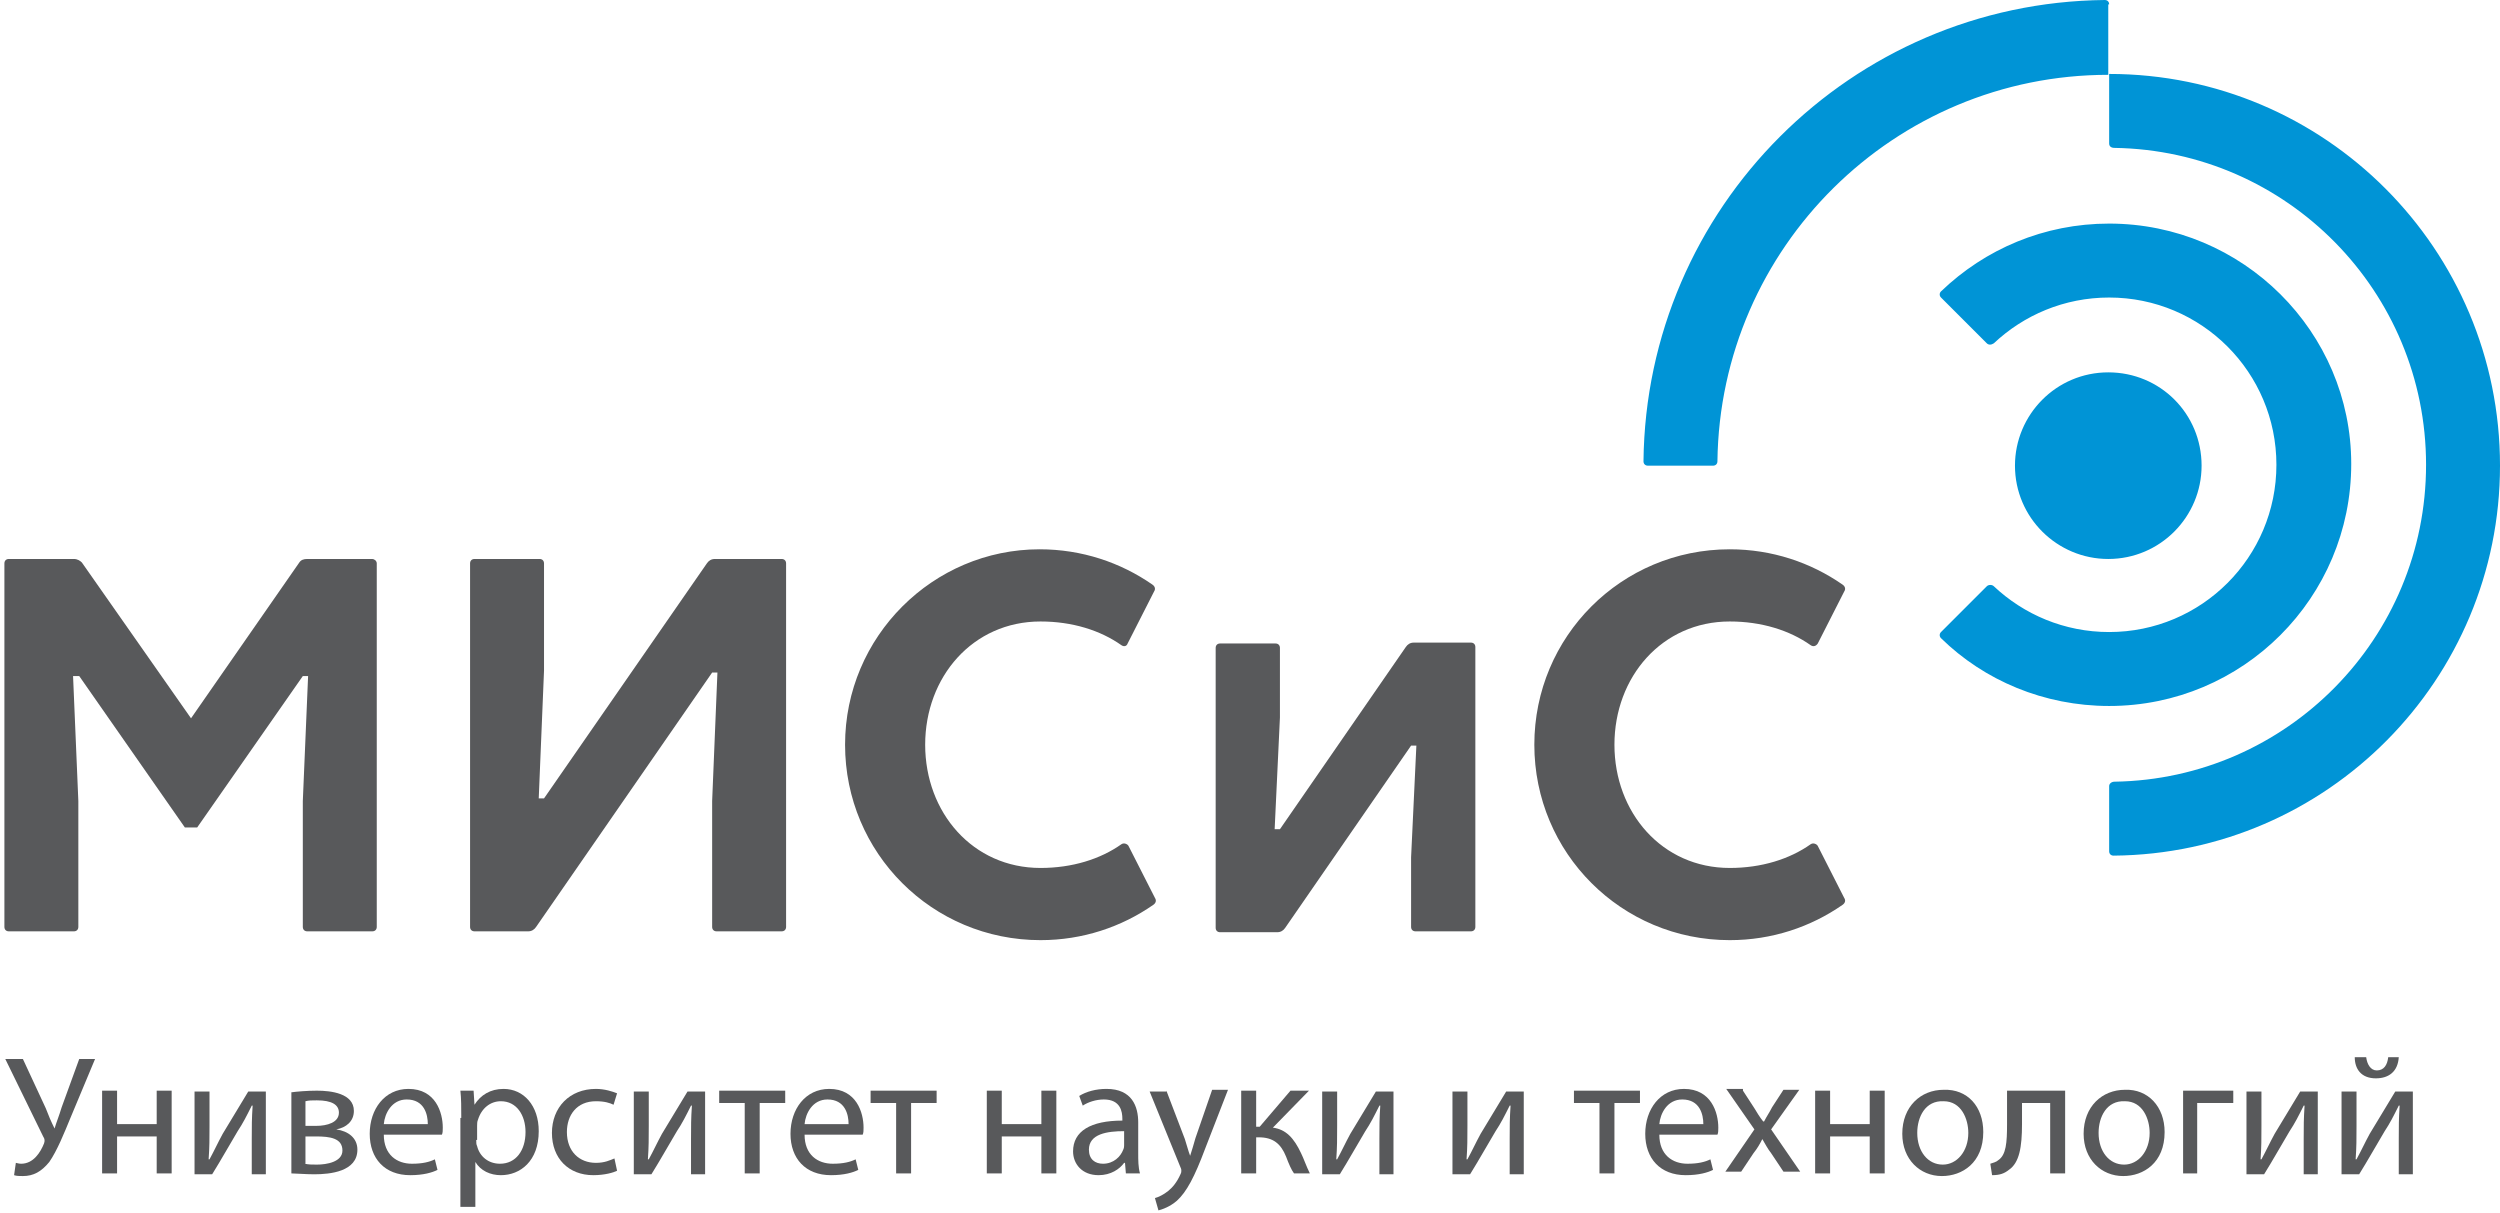
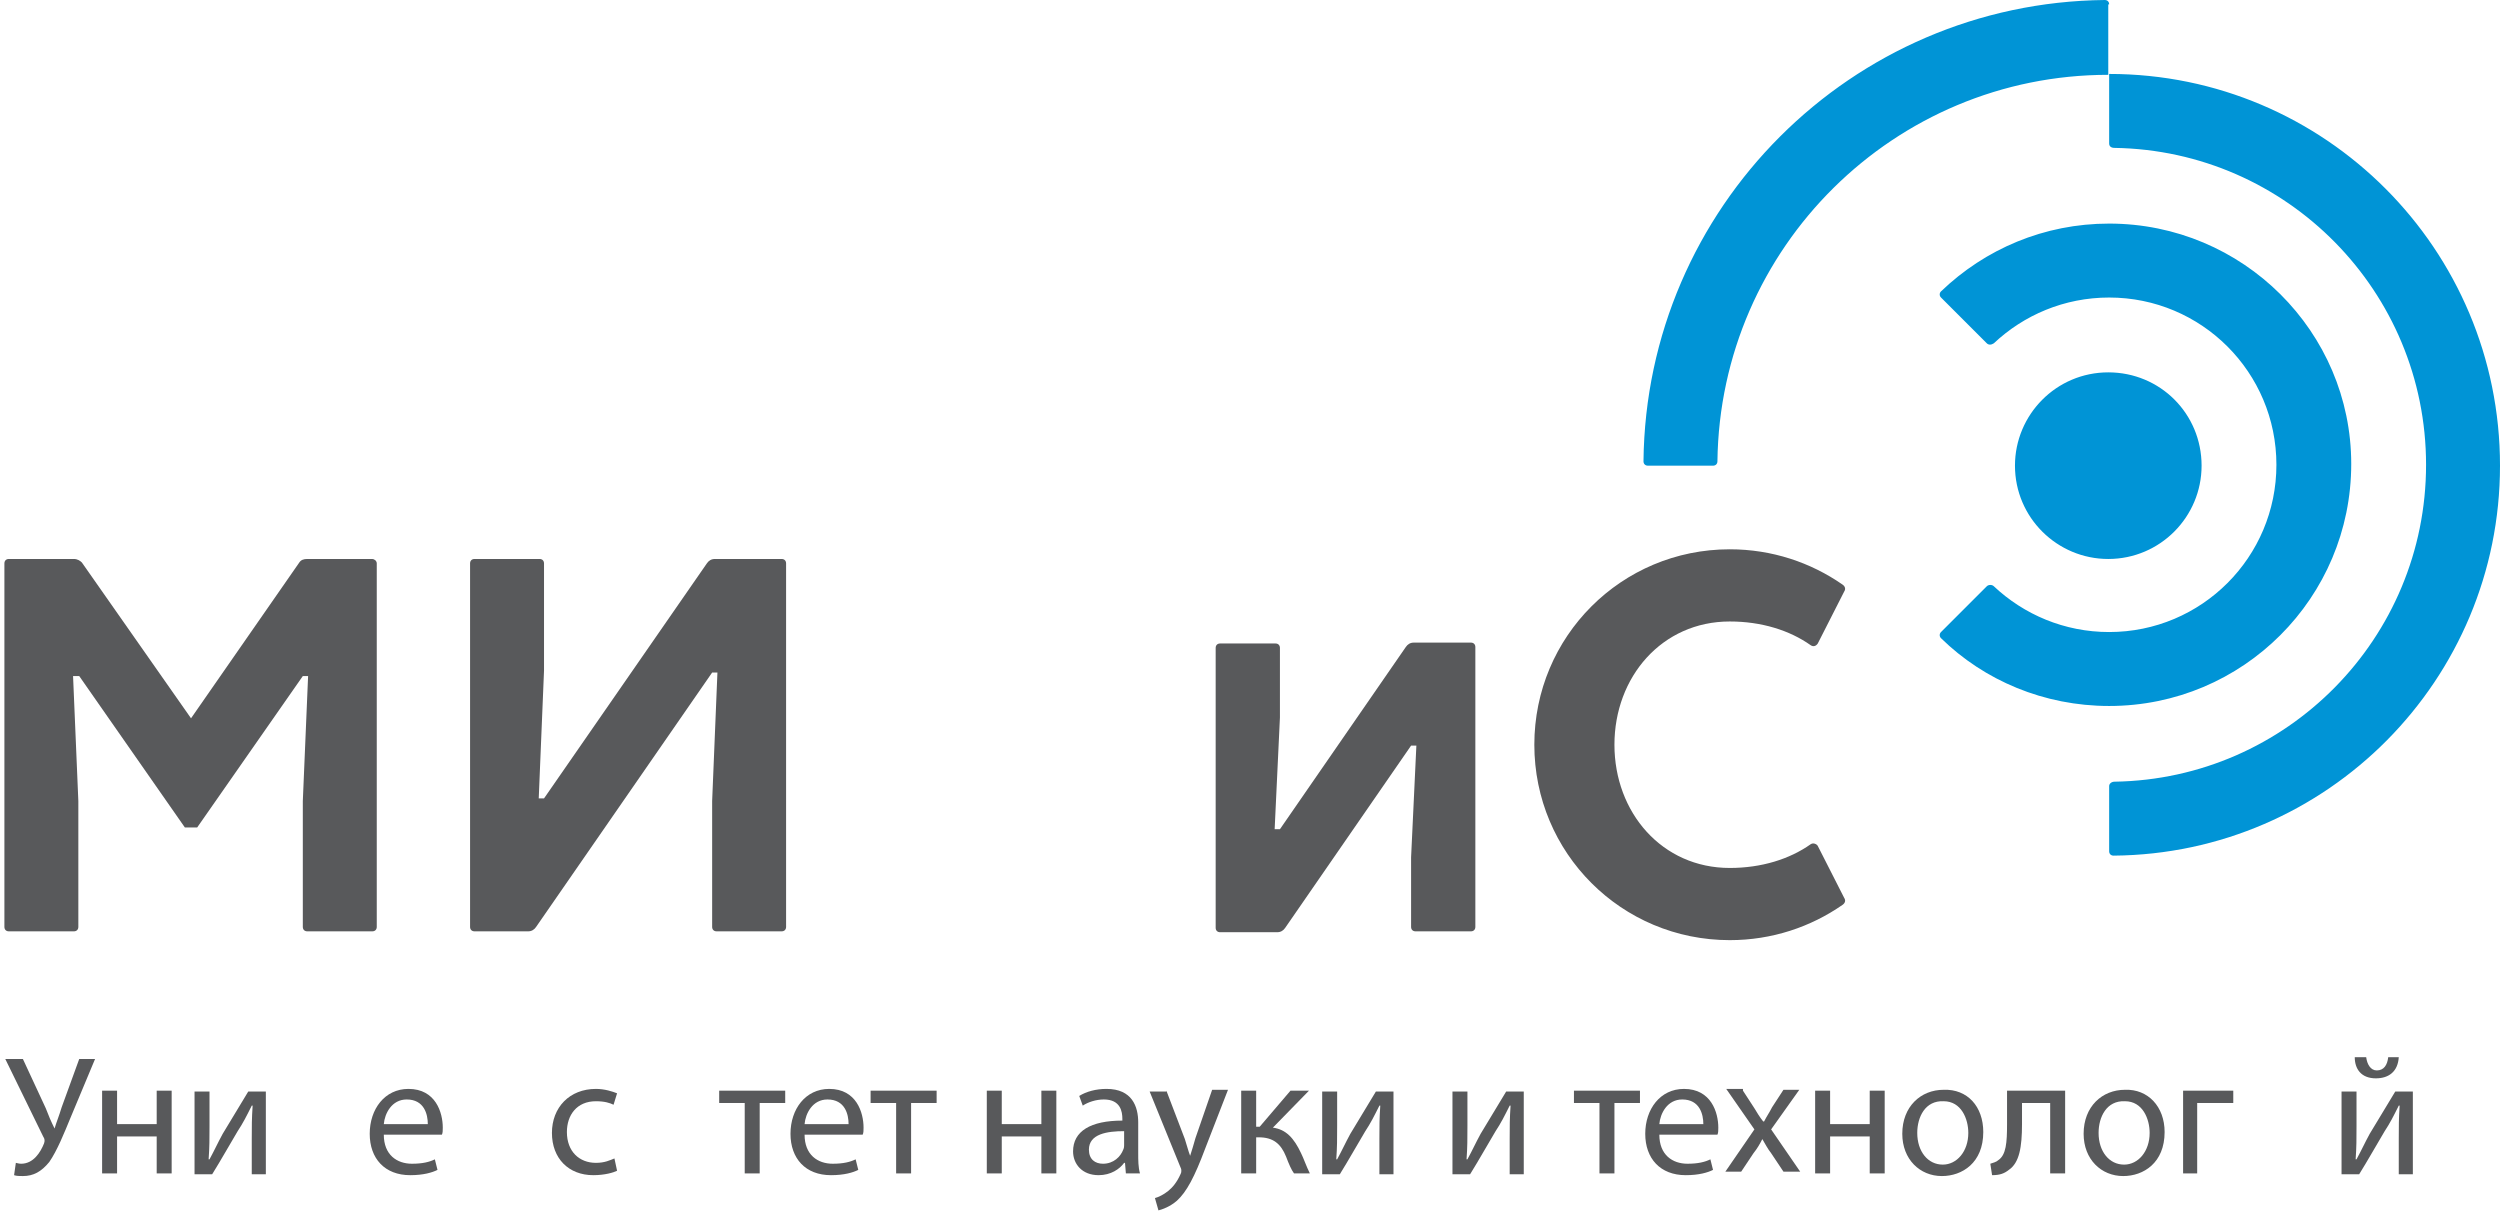
<svg xmlns="http://www.w3.org/2000/svg" version="1.1" id="Layer_1_copy" x="0px" y="0px" width="284px" height="137.8px" viewBox="0 0 284 137.8" style="enable-background:new 0 0 284 137.8;" xml:space="preserve">
  <style type="text/css">
	.st0{fill:#58595B;}
	.st1{fill:#0094D6;}
</style>
  <path class="st0" d="M42.8,64l0,41.3c0,0.3-0.2,0.5-0.5,0.5h-7.4c-0.3,0-0.5-0.2-0.5-0.5V91l0.6-14.2h-0.6l-12,17.2h-1.4l-12-17.2  H8.3L8.9,91v14.3c0,0.3-0.2,0.5-0.5,0.5H1c-0.3,0-0.5-0.2-0.5-0.5V64c0-0.3,0.2-0.5,0.5-0.5h7.4c0.4,0,0.7,0.2,0.9,0.4l12.4,17.7  L34,63.9c0.2-0.3,0.5-0.4,0.9-0.4h7.4C42.5,63.5,42.8,63.7,42.8,64" />
  <path class="st0" d="M88.8,63.5h-7.6c-0.4,0-0.7,0.2-0.9,0.5L61.8,90.7h-0.6l0.6-14.5V64c0-0.3-0.2-0.5-0.5-0.5h-7.4  c-0.3,0-0.5,0.2-0.5,0.5v41.3c0,0.3,0.2,0.5,0.5,0.5H60c0.4,0,0.7-0.2,0.9-0.5l20-28.9h0.6L80.9,91v14.3v0c0,0.3,0.2,0.5,0.5,0.5  h7.4c0.3,0,0.5-0.2,0.5-0.5V64C89.3,63.7,89.1,63.5,88.8,63.5" />
  <path class="st0" d="M167.1,73h-6.5c-0.4,0-0.7,0.2-0.9,0.5l-14.3,20.7h-0.6l0.6-12.7v-7.9l0,0c0-0.3-0.2-0.5-0.5-0.5h-6.3  c-0.3,0-0.5,0.2-0.5,0.5v31.8c0,0.3,0.2,0.5,0.5,0.5h6.5c0.4,0,0.7-0.2,0.9-0.5l14.3-20.7h0.6l-0.6,12.7v7.9v0  c0,0.3,0.2,0.5,0.5,0.5h6.3c0.3,0,0.5-0.2,0.5-0.5V73.5C167.6,73.2,167.4,73,167.1,73" />
-   <path class="st0" d="M131.2,102l-3-5.9c-0.1-0.2-0.5-0.4-0.8-0.2c-2.4,1.7-5.6,2.7-9.2,2.7c-7.7,0-13.1-6.3-13.1-14  c0-7.7,5.4-14,13.1-14c3.6,0,6.8,1,9.2,2.7c0.3,0.2,0.6,0.1,0.7-0.2l3-5.9c0.2-0.3,0.1-0.6-0.2-0.8c-3.6-2.5-8-4-12.8-4  C106,62.4,96,72.3,96,84.6c0,12.3,9.9,22.2,22.2,22.2c4.8,0,9.2-1.5,12.8-4C131.3,102.6,131.4,102.3,131.2,102" />
  <path class="st0" d="M209.5,102l-3-5.9c-0.1-0.2-0.5-0.4-0.8-0.2c-2.4,1.7-5.6,2.7-9.2,2.7c-7.7,0-13.1-6.3-13.1-14  c0-7.7,5.4-14,13.1-14c3.6,0,6.8,1,9.2,2.7c0.3,0.2,0.6,0.1,0.8-0.2l3-5.9c0.2-0.3,0.1-0.6-0.2-0.8c-3.6-2.5-8-4-12.8-4  c-12.3,0-22.2,9.9-22.2,22.2c0,12.3,9.9,22.2,22.2,22.2c4.8,0,9.2-1.5,12.8-4C209.6,102.6,209.7,102.3,209.5,102" />
  <path class="st1" d="M250.1,52.9c0,5.8-4.7,10.6-10.6,10.6c-5.8,0-10.6-4.7-10.6-10.6c0-5.8,4.7-10.6,10.6-10.6  C245.4,42.3,250.1,47,250.1,52.9 M239.6,0.5c0-0.3-0.2-0.5-0.5-0.5c-28.8,0.3-52.1,23.6-52.4,52.4c0,0.3,0.2,0.5,0.5,0.5h7.4  c0.3,0,0.5-0.2,0.5-0.5c0.3-24.3,20.1-43.9,44.4-43.9V0.5z M239.6,8.4L239.6,8.4v7.9c0,0.3,0.2,0.5,0.6,0.5  c19.6,0.3,35.4,16.3,35.4,36c0,19.7-15.8,35.7-35.4,36c-0.3,0-0.6,0.2-0.6,0.5v7.4c0,0.3,0.2,0.5,0.5,0.5  C264.4,97,284,77.2,284,52.9C284,28.3,264.1,8.4,239.6,8.4 M239.6,25.4c-7.4,0-14.1,2.9-19.1,7.7c-0.2,0.2-0.2,0.5,0,0.7l5.2,5.2  c0.2,0.2,0.5,0.2,0.8,0c3.4-3.2,8-5.2,13.1-5.2c10.5,0,19,8.5,19,19c0,10.5-8.5,19-19,19c-5.1,0-9.7-2-13.1-5.2  c-0.2-0.2-0.6-0.2-0.8,0l-5.2,5.2c-0.2,0.2-0.2,0.5,0,0.7c4.9,4.8,11.7,7.7,19.1,7.7c15.2,0,27.5-12.3,27.5-27.5  C267.1,37.7,254.8,25.4,239.6,25.4" />
  <g>
    <path class="st0" d="M2.6,120.3l2.6,5.6c0.3,0.8,0.6,1.5,1,2.3h0c0.2-0.7,0.5-1.4,0.8-2.4l2-5.5h1.8L8,127c-0.7,1.7-1.5,3.7-2.4,5   c-0.9,1.1-1.8,1.6-3,1.6c-0.4,0-0.7,0-1-0.1l0.2-1.4c0.1,0,0.3,0.1,0.6,0.1c1.4,0,2.2-1.3,2.6-2.3c0.1-0.3,0.1-0.5-0.1-0.8   l-4.3-8.8H2.6z" />
    <path class="st0" d="M13.3,123.9v3.8h4.5v-3.8h1.7v9.4h-1.7v-4.2h-4.5v4.2h-1.7v-9.4H13.3z" />
    <path class="st0" d="M23.8,123.9v4c0,1.5,0,2.4-0.1,3.8l0.1,0c0.6-1.1,0.9-1.8,1.5-2.9l2.9-4.8h2v9.4h-1.6v-4c0-1.5,0-2.3,0.1-3.8   h-0.1c-0.6,1.2-1,2-1.6,2.9c-0.9,1.5-1.9,3.3-2.9,4.9h-2v-9.4H23.8z" />
-     <path class="st0" d="M33,124.1c0.7-0.1,1.9-0.2,3-0.2c1.6,0,4.2,0.3,4.2,2.3c0,1.2-0.9,1.9-2,2.1v0c1.4,0.2,2.4,1,2.4,2.3   c0,2.5-3.1,2.8-4.9,2.8c-1,0-2.1-0.1-2.6-0.1V124.1z M34.6,132.2c0.5,0.1,0.8,0.1,1.4,0.1c1.1,0,2.9-0.3,2.9-1.6   c0-1.4-1.4-1.6-3-1.6h-1.2V132.2z M34.6,127.9h1.3c1.3,0,2.6-0.4,2.6-1.5c0-0.9-0.8-1.4-2.5-1.4c-0.6,0-0.9,0-1.3,0.1V127.9z" />
    <path class="st0" d="M43.6,128.9c0,2.3,1.5,3.3,3.2,3.3c1.2,0,2-0.2,2.6-0.5l0.3,1.2c-0.6,0.3-1.6,0.6-3.1,0.6   c-2.9,0-4.6-1.9-4.6-4.7c0-2.8,1.7-5.1,4.4-5.1c3.1,0,3.9,2.7,3.9,4.4c0,0.3,0,0.6-0.1,0.8H43.6z M48.6,127.7   c0-1.1-0.4-2.8-2.4-2.8c-1.7,0-2.5,1.6-2.6,2.8H48.6z" />
-     <path class="st0" d="M52.4,127c0-1.2,0-2.2-0.1-3.1h1.5l0.1,1.6h0c0.7-1.1,1.8-1.8,3.3-1.8c2.3,0,4,1.9,4,4.8c0,3.4-2.1,5-4.3,5   c-1.2,0-2.3-0.5-2.9-1.5h0v5.1h-1.7V127z M54.1,129.5c0,0.3,0,0.5,0.1,0.7c0.3,1.2,1.3,2,2.6,2c1.8,0,2.9-1.5,2.9-3.6   c0-1.9-1-3.5-2.8-3.5c-1.2,0-2.2,0.8-2.6,2.1c-0.1,0.2-0.1,0.5-0.1,0.7V129.5z" />
    <path class="st0" d="M70.1,133c-0.4,0.2-1.4,0.5-2.7,0.5c-2.8,0-4.7-1.9-4.7-4.8c0-2.9,2-5,5-5c1,0,1.9,0.3,2.4,0.5l-0.4,1.3   c-0.4-0.2-1-0.4-2-0.4c-2.2,0-3.3,1.6-3.3,3.5c0,2.2,1.4,3.5,3.3,3.5c1,0,1.6-0.3,2.1-0.5L70.1,133z" />
-     <path class="st0" d="M73.7,123.9v4c0,1.5,0,2.4-0.1,3.8l0.1,0c0.6-1.1,0.9-1.8,1.5-2.9l2.9-4.8h2v9.4h-1.6v-4c0-1.5,0-2.3,0.1-3.8   h-0.1c-0.6,1.2-1,2-1.6,2.9c-0.9,1.5-1.9,3.3-2.9,4.9h-2v-9.4H73.7z" />
    <path class="st0" d="M89.2,123.9v1.4h-2.9v8h-1.7v-8h-2.9v-1.4H89.2z" />
    <path class="st0" d="M91.4,128.9c0,2.3,1.5,3.3,3.2,3.3c1.2,0,2-0.2,2.6-0.5l0.3,1.2c-0.6,0.3-1.6,0.6-3.1,0.6   c-2.9,0-4.6-1.9-4.6-4.7c0-2.8,1.7-5.1,4.4-5.1c3.1,0,3.9,2.7,3.9,4.4c0,0.3,0,0.6-0.1,0.8H91.4z M96.4,127.7   c0-1.1-0.4-2.8-2.4-2.8c-1.7,0-2.5,1.6-2.6,2.8H96.4z" />
    <path class="st0" d="M106.4,123.9v1.4h-2.9v8h-1.7v-8h-2.9v-1.4H106.4z" />
    <path class="st0" d="M113.8,123.9v3.8h4.5v-3.8h1.7v9.4h-1.7v-4.2h-4.5v4.2h-1.7v-9.4H113.8z" />
    <path class="st0" d="M127.9,133.3l-0.1-1.2h-0.1c-0.5,0.7-1.5,1.4-2.9,1.4c-1.9,0-2.9-1.3-2.9-2.7c0-2.3,2-3.5,5.6-3.5v-0.2   c0-0.8-0.2-2.2-2.1-2.2c-0.9,0-1.8,0.3-2.4,0.7l-0.4-1.1c0.8-0.5,1.9-0.8,3.1-0.8c2.9,0,3.6,2,3.6,3.8v3.5c0,0.8,0,1.6,0.2,2.3   H127.9z M127.7,128.5c-1.9,0-4,0.3-4,2.1c0,1.1,0.7,1.6,1.6,1.6c1.2,0,2-0.8,2.3-1.6c0.1-0.2,0.1-0.4,0.1-0.5V128.5z" />
    <path class="st0" d="M132.5,123.9l2.1,5.5c0.2,0.6,0.4,1.4,0.6,1.9h0c0.2-0.6,0.4-1.3,0.6-2l1.9-5.5h1.8l-2.6,6.7   c-1.2,3.2-2.1,4.9-3.2,5.9c-0.8,0.7-1.7,1-2.1,1.1l-0.4-1.4c0.4-0.1,1-0.4,1.5-0.8c0.5-0.4,1-1,1.4-1.9c0.1-0.2,0.1-0.3,0.1-0.4   s0-0.2-0.1-0.4l-3.5-8.6H132.5z" />
    <path class="st0" d="M142.7,123.9v4.1h0.4l3.5-4.1h2.1l-4.1,4.2c1.5,0.2,2.4,1.2,3.2,2.9c0.3,0.6,0.6,1.5,1,2.3H147   c-0.3-0.4-0.6-1.1-0.9-1.9c-0.6-1.5-1.5-2.2-3.1-2.2h-0.3v4.1H141v-9.4H142.7z" />
    <path class="st0" d="M151.9,123.9v4c0,1.5,0,2.4-0.1,3.8l0.1,0c0.6-1.1,0.9-1.8,1.5-2.9l2.9-4.8h2v9.4h-1.6v-4c0-1.5,0-2.3,0.1-3.8   h-0.1c-0.6,1.2-1,2-1.6,2.9c-0.9,1.5-1.9,3.3-2.9,4.9h-2v-9.4H151.9z" />
    <path class="st0" d="M166.7,123.9v4c0,1.5,0,2.4-0.1,3.8l0.1,0c0.6-1.1,0.9-1.8,1.5-2.9l2.9-4.8h2v9.4h-1.6v-4c0-1.5,0-2.3,0.1-3.8   h-0.1c-0.6,1.2-1,2-1.6,2.9c-0.9,1.5-1.9,3.3-2.9,4.9h-2v-9.4H166.7z" />
    <path class="st0" d="M186.3,123.9v1.4h-2.9v8h-1.7v-8h-2.9v-1.4H186.3z" />
    <path class="st0" d="M188.5,128.9c0,2.3,1.5,3.3,3.2,3.3c1.2,0,2-0.2,2.6-0.5l0.3,1.2c-0.6,0.3-1.6,0.6-3.1,0.6   c-2.9,0-4.6-1.9-4.6-4.7c0-2.8,1.7-5.1,4.4-5.1c3.1,0,3.9,2.7,3.9,4.4c0,0.3,0,0.6-0.1,0.8H188.5z M193.5,127.7   c0-1.1-0.4-2.8-2.4-2.8c-1.7,0-2.5,1.6-2.6,2.8H193.5z" />
    <path class="st0" d="M198,123.9l1.3,2c0.3,0.5,0.6,1,1,1.5h0.1c0.3-0.6,0.6-1,0.9-1.6l1.3-2h1.8l-3.2,4.5l3.3,4.8h-1.9l-1.4-2.1   c-0.4-0.5-0.7-1.1-1-1.6h0c-0.3,0.6-0.6,1.1-1,1.6l-1.4,2.1H196l3.3-4.8l-3.2-4.6H198z" />
    <path class="st0" d="M207.9,123.9v3.8h4.5v-3.8h1.7v9.4h-1.7v-4.2h-4.5v4.2h-1.7v-9.4H207.9z" />
    <path class="st0" d="M225.3,128.6c0,3.5-2.4,5-4.7,5c-2.5,0-4.5-1.9-4.5-4.8c0-3.1,2.1-5,4.7-5   C223.5,123.7,225.3,125.7,225.3,128.6z M217.8,128.7c0,2.1,1.2,3.6,2.9,3.6c1.6,0,2.9-1.5,2.9-3.6c0-1.6-0.8-3.6-2.8-3.6   C218.7,125,217.8,126.9,217.8,128.7z" />
    <path class="st0" d="M234.6,123.9v9.4h-1.7v-8h-3.2v2.4c0,2.6-0.3,4.4-1.5,5.2c-0.5,0.4-1,0.6-1.9,0.6l-0.2-1.3   c0.3-0.1,0.7-0.2,0.9-0.4c0.9-0.6,1-2,1-4.1v-3.8H234.6z" />
    <path class="st0" d="M245.9,128.6c0,3.5-2.4,5-4.7,5c-2.5,0-4.5-1.9-4.5-4.8c0-3.1,2.1-5,4.7-5C244,123.7,245.9,125.7,245.9,128.6z    M238.4,128.7c0,2.1,1.2,3.6,2.9,3.6c1.6,0,2.9-1.5,2.9-3.6c0-1.6-0.8-3.6-2.8-3.6C239.3,125,238.4,126.9,238.4,128.7z" />
    <path class="st0" d="M253.7,123.9v1.4h-4.1v8H248v-9.4H253.7z" />
-     <path class="st0" d="M256.9,123.9v4c0,1.5,0,2.4-0.1,3.8l0.1,0c0.6-1.1,0.9-1.8,1.5-2.9l2.9-4.8h2v9.4h-1.6v-4c0-1.5,0-2.3,0.1-3.8   h-0.1c-0.6,1.2-1,2-1.6,2.9c-0.9,1.5-1.9,3.3-2.9,4.9h-2v-9.4H256.9z" />
    <path class="st0" d="M267.7,123.9v4c0,1.5,0,2.4-0.1,3.8l0.1,0c0.6-1.1,0.9-1.8,1.5-2.9l2.9-4.8h2v9.4h-1.6v-4c0-1.5,0-2.3,0.1-3.8   h-0.1c-0.6,1.2-1,2-1.6,2.9c-0.9,1.5-1.9,3.3-2.9,4.9h-2v-9.4H267.7z M268.8,120.1c0.1,0.8,0.5,1.5,1.2,1.5c0.8,0,1.2-0.6,1.3-1.5   h1.2c-0.1,1.6-1.1,2.4-2.6,2.4c-1.7,0-2.4-1.1-2.4-2.4H268.8z" />
  </g>
</svg>